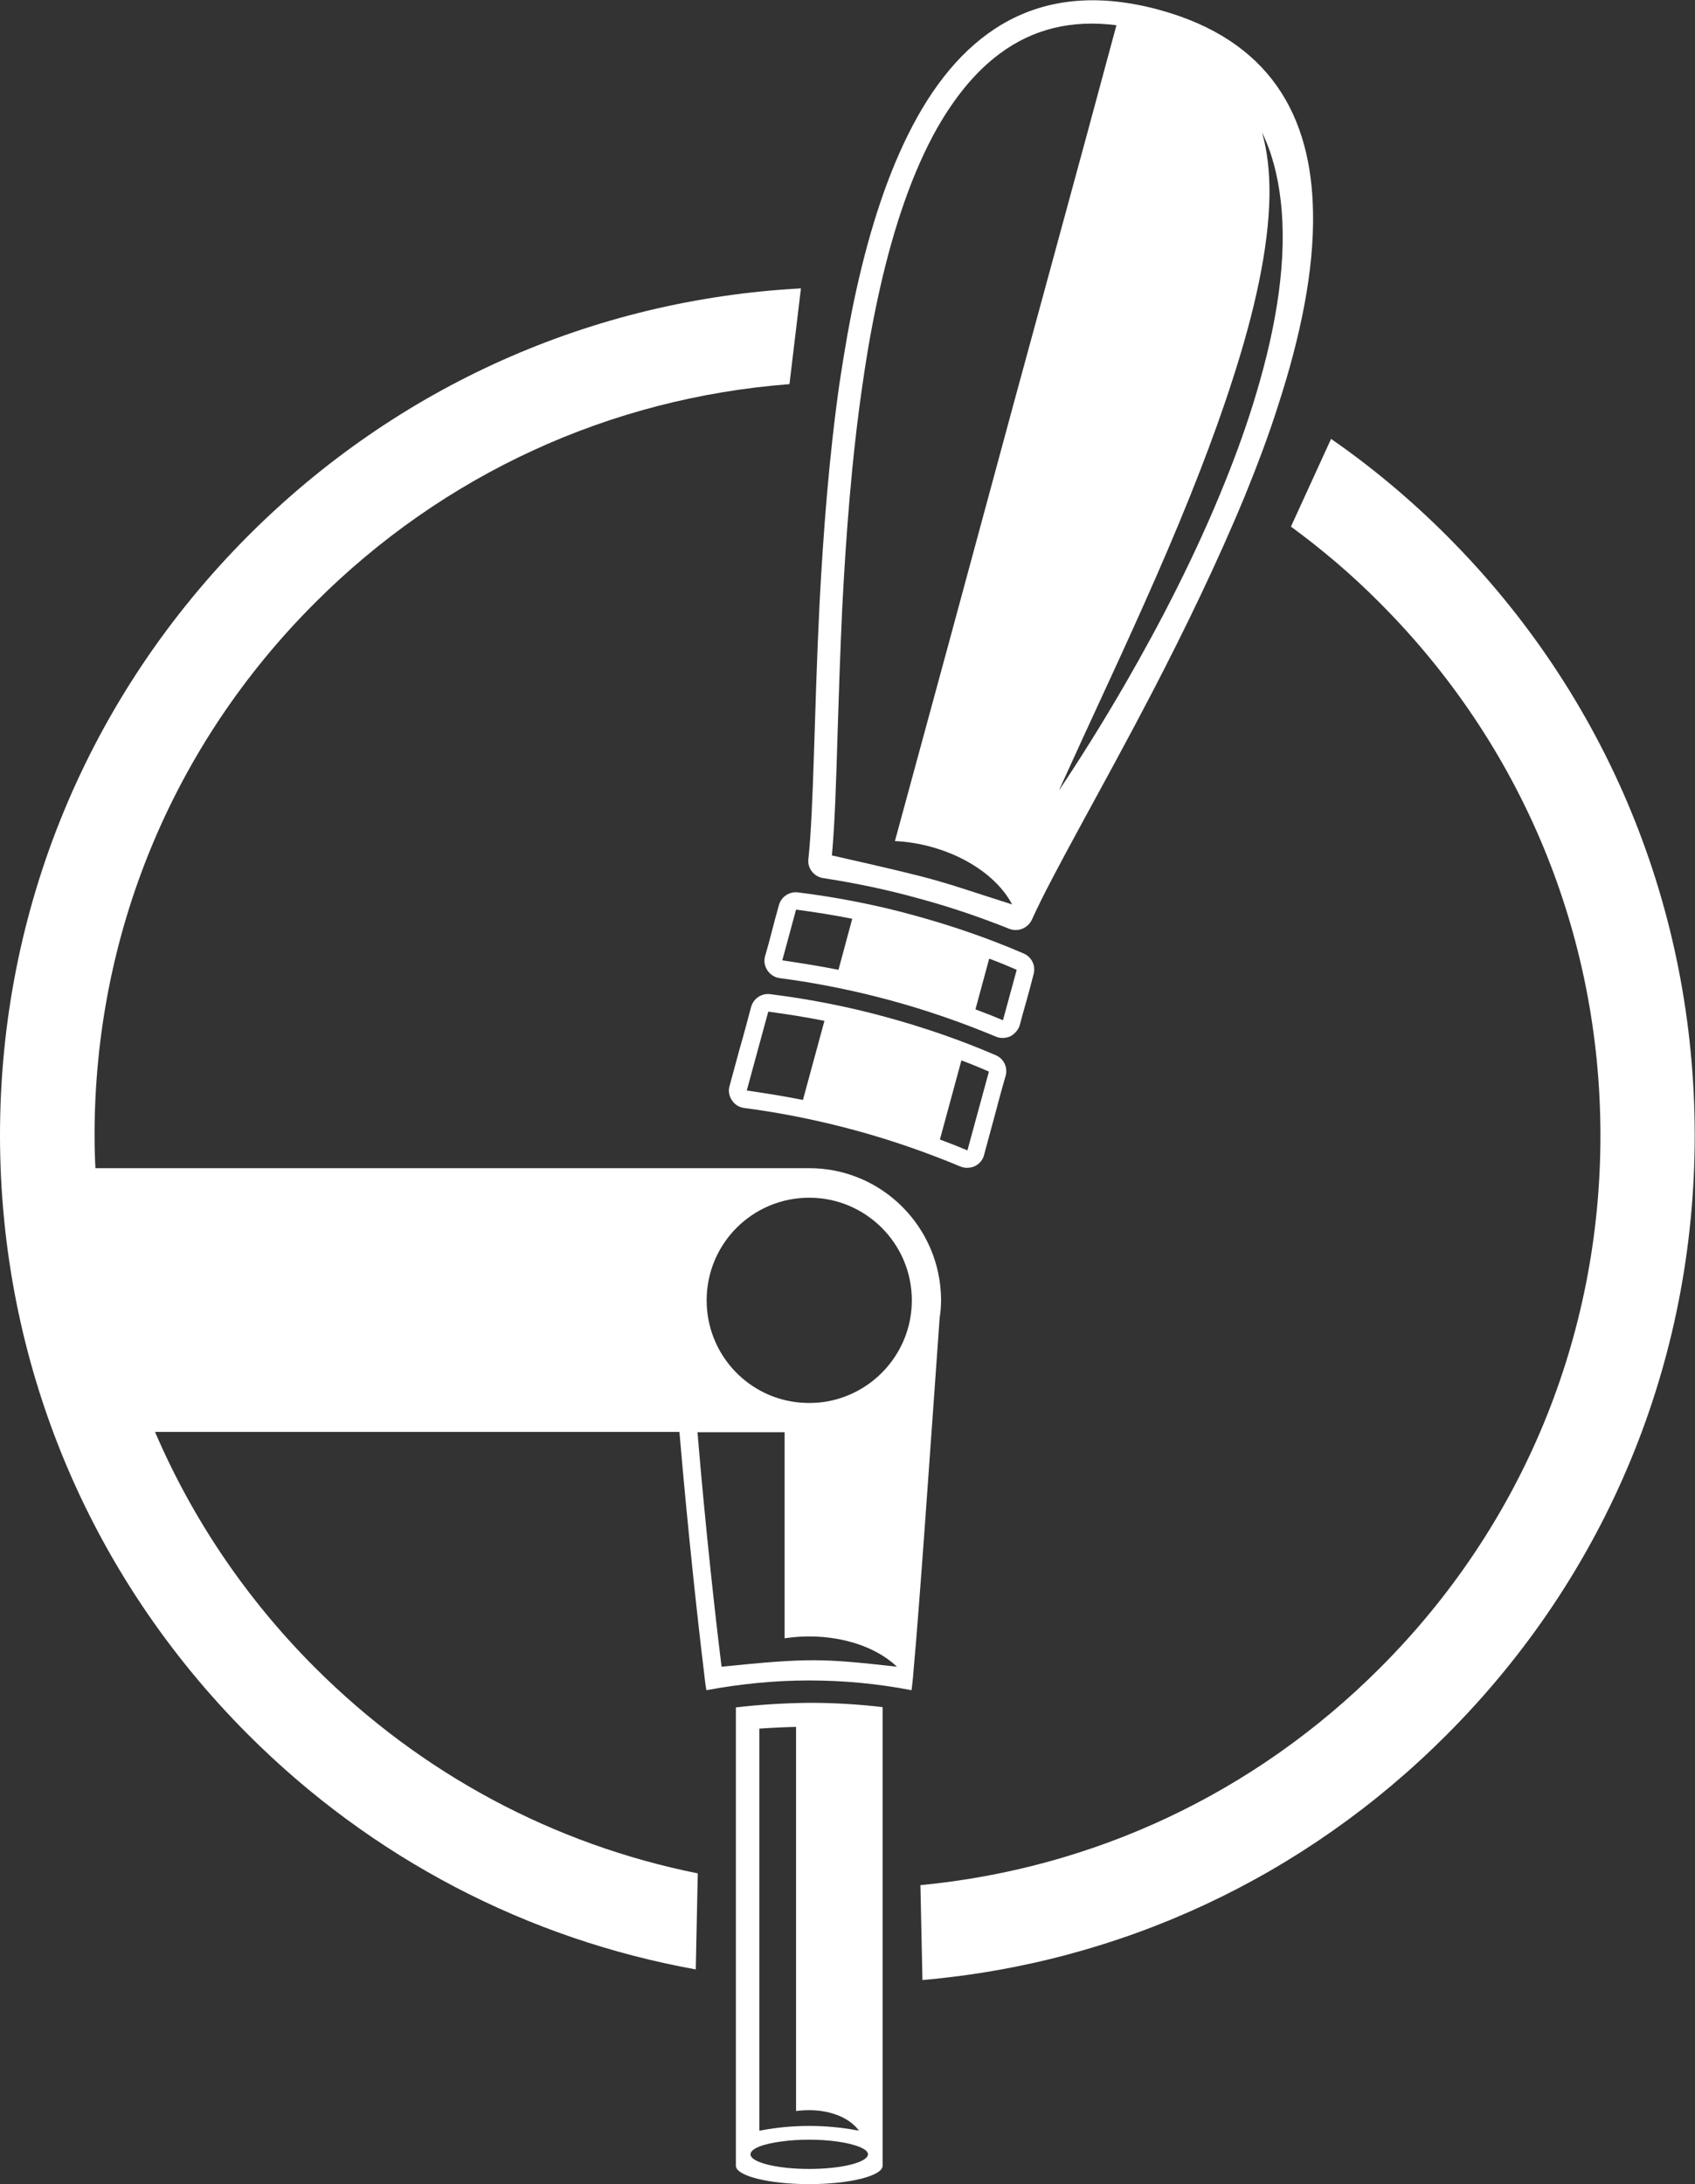
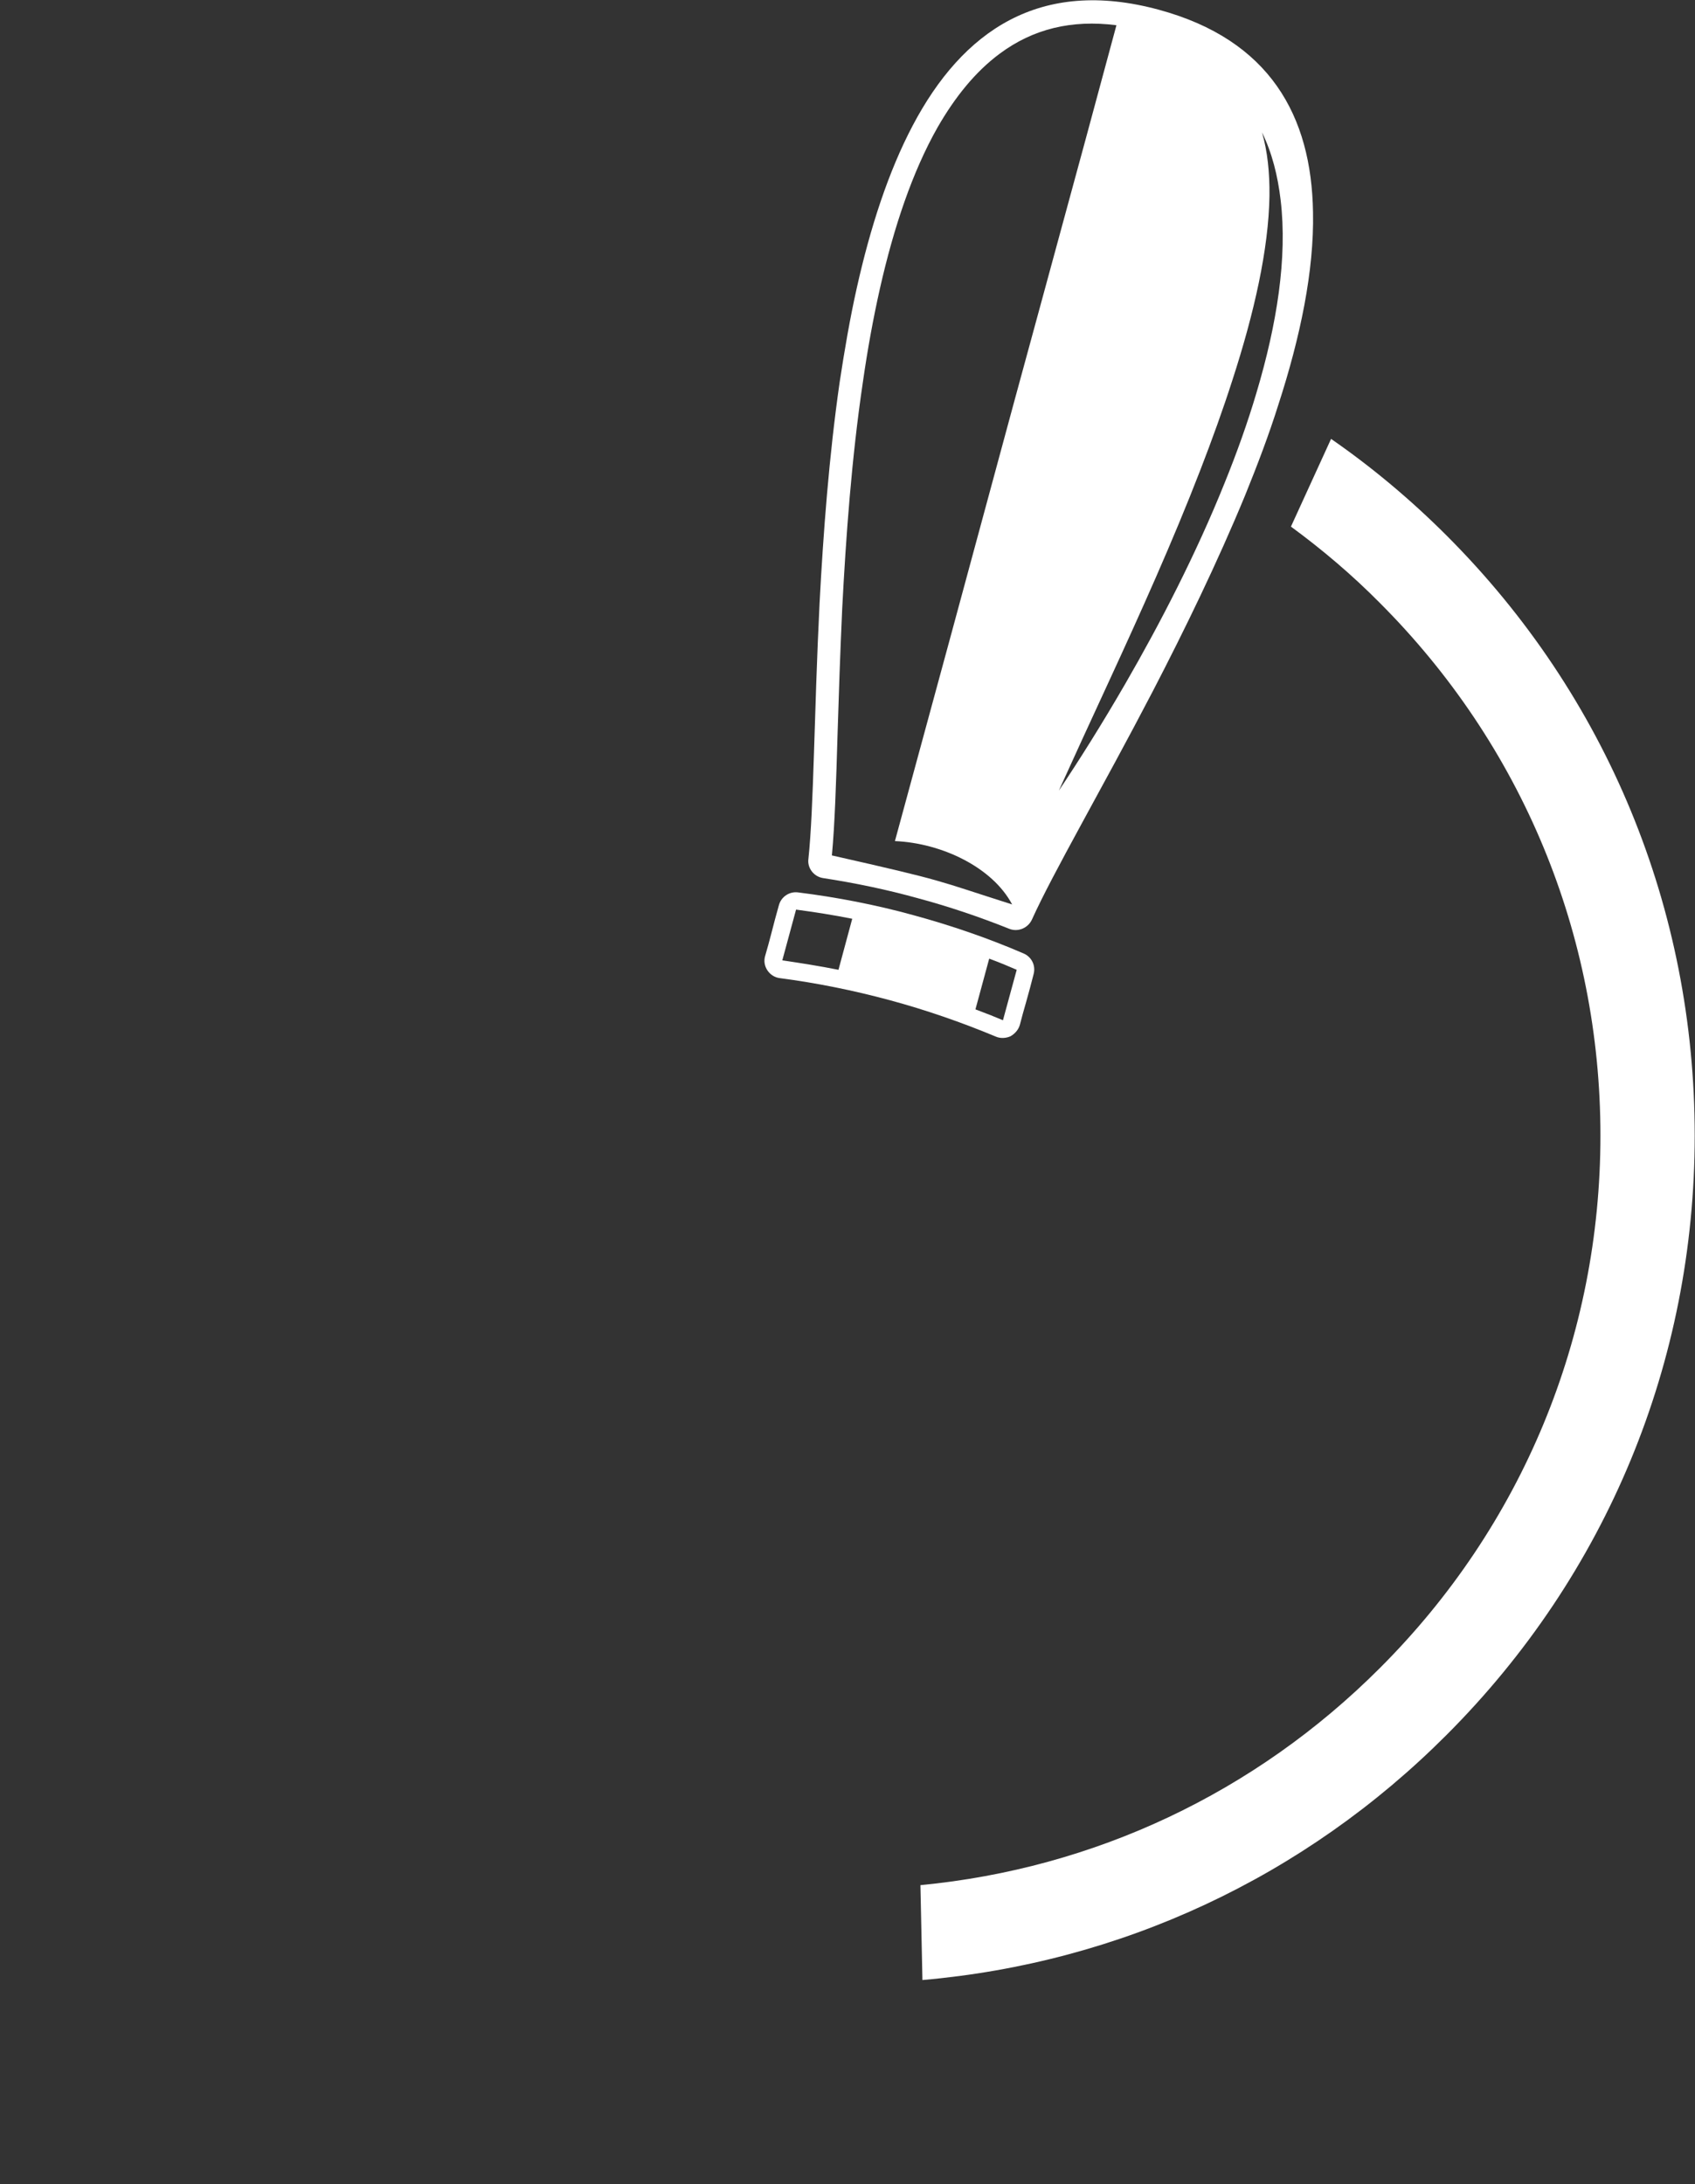
<svg xmlns="http://www.w3.org/2000/svg" id="Layer_1" x="0px" y="0px" viewBox="0 0 591.5 761.9" style="enable-background:new 0 0 591.5 761.9;" xml:space="preserve">
  <rect x="0" y="0" width="591.5" height="761.9" fill="#333333" stroke="none" />
  <style type="text/css"> .st0{fill:#FFFFFF;} </style>
  <g>
    <path class="st0" d="M504.9,186.9c-12.6-12.6-26.1-23.9-40.4-33.8l-14,30.6c10.9,8,21.3,16.8,31,26.6c49.6,49.6,77,115.6,77,185.8 s-27.3,136.2-77,185.8c-43.6,43.6-99.7,69.9-160.3,75.7l0.7,33.1c69.1-6,133.3-35.8,182.9-85.5c55.9-55.9,86.6-130.1,86.6-209.1 S560.8,242.8,504.9,186.9z" />
-     <path class="st0" d="M328.4,453.6c0-0.1,0-0.2,0-0.3c-0.2-25.3-20.7-45.8-46-45.8H33.3c-0.2-3.8-0.3-7.7-0.3-11.5 c0-70.2,27.3-136.2,77-185.8c44.8-44.8,102.9-71.4,165.5-76.2l4-33.4c-72.9,3.9-140.8,34.2-192.8,86.2C30.8,242.8,0,317,0,396 s30.8,153.3,86.6,209.1c43.2,43.2,97.4,71.3,156.2,81.9l0.7-33.5c-50.3-10.1-96.5-34.7-133.6-71.8c-24-24-42.8-51.9-55.8-82.2h183 c2.9,34.2,6.5,66.8,8.5,83.2c0.3,2.8,0.6,5.2,0.9,6.9c11.9-2.2,23.8-3.4,35.8-3.4c12,0,23.9,1.1,35.8,3.4c0.2-1.6,0.5-4,0.7-6.9 c2.1-22.6,6.1-81,9.1-122.9C328.2,457.8,328.4,455.7,328.4,453.6z M318.2,453.6c0,18.1-13.5,33.1-31,35.5c-1.6,0.2-3.2,0.3-4.8,0.3 c-1.6,0-3.2-0.1-4.8-0.3c-17.5-2.3-31-17.3-31-35.5c0-19.8,16-35.8,35.8-35.8C302.1,417.8,318.2,433.8,318.2,453.6z M243.4,499.6 h30.4v71.9c14.1-2.2,29.9,1.1,39.2,9.9c-26.2-2.9-30.5-3.1-61.2,0C249.8,565.3,246.2,533.4,243.4,499.6z" />
-     <path class="st0" d="M256.8,595.6v60.3v33.3V738v17.5c0,3.5,11.4,6.4,25.6,6.4c14.1,0,25.6-2.9,25.6-6.4V738v-46.5v-33.1v-62.9 c-8.5-1-17-1.5-25.6-1.5C273.8,594.1,265.3,594.6,256.8,595.6z M282.4,756.6c-11.3,0-20.5-2.3-20.5-5.1c0-2,4.5-3.7,11-4.5 c2.8-0.4,6-0.6,9.5-0.6c3.4,0,6.6,0.2,9.5,0.6c6.5,0.9,11,2.6,11,4.5C302.8,754.3,293.7,756.6,282.4,756.6z M299.8,743.2 c-0.3-0.1-0.6-0.1-0.9-0.1c-5.4-1-10.9-1.5-16.5-1.5c-5.6,0-11.2,0.5-16.5,1.5c-0.3,0.1-0.6,0.1-0.9,0.1v-0.6v-52.3V657v-54 c4.3-0.3,8.6-0.5,12.8-0.6v55.8v33.1v45.1c1.5-0.2,3-0.3,4.6-0.3c6.7,0,13.4,2.2,17,6.7C299.5,742.9,299.7,743,299.8,743.2z" />
    <path class="st0" d="M287.2,306.3c11.1,1.7,22.2,4,33,7c10.8,2.9,21.5,6.5,32,10.7c3,1.2,6.5-0.2,7.9-3.2 c7.4-16.4,24.4-45.5,42.2-79.7c11.1-21.4,22.5-44.8,32.2-68.3c4.3-10.6,8.3-21.1,11.6-31.6c7.7-23.7,12.5-46.8,12.1-67.1 c-0.5-33.7-15.1-60.2-53.8-70.7c-41.6-11.3-68.5,7.4-85.9,40.4c-8.5,16.1-14.8,35.6-19.5,56.6c-2.4,10.7-4.3,21.8-6,33 c-3.7,25.8-5.7,52.4-7,77.1c-1.9,38.1-2,71.4-3.9,89.2C281.7,302.8,284,305.8,287.2,306.3z M446.9,69.8c2.4,20.1-1.3,43.3-8.4,67.1 c-3.1,10.5-6.9,21.1-11.2,31.7c-9.9,24.6-22.4,48.8-34.6,69.9c-8.1,14-16.1,26.7-23.2,37.3c5.2-11.5,11.3-24.7,17.8-38.8 c10.5-22.8,21.9-48,31.6-73.1c4.1-10.6,7.9-21.1,11.2-31.4c7.6-23.4,12.6-45.6,12.9-64.1c0.1-8.2-0.7-15.7-2.6-22.2 C443.9,53.3,445.9,61.3,446.9,69.8z M301.1,133.4c1.6-11.2,3.6-22.3,6-32.9c4.8-21.2,11.3-40.6,20.1-56.1 c6.1-10.6,13.2-19.4,21.7-25.7c11.6-8.6,25-11.9,40.7-9.9l-10.7,39.6l-16.2,59.5l-8.7,31.9l-22.3,82.3l-19.4,71.3 c16.3,0.7,34,9.1,40.9,22.1c-27.4-8.7-22.2-7.9-62.9-17.1c1-10.5,1.5-25.6,2-43c0.4-13.1,0.9-27.7,1.6-43.1 C295.2,187.2,297.2,159.7,301.1,133.4z" />
    <path class="st0" d="M355.9,357.5c0.7-2.7,1.4-5.3,2.2-8c0.9-3.2,1.8-6.5,2.6-9.7c0.8-3-0.7-6-3.5-7.2 c-12.5-5.4-25.4-9.8-38.6-13.4c-13.1-3.6-26.5-6.2-40.1-7.9c-3-0.4-5.9,1.5-6.7,4.5c-0.9,3.2-1.8,6.5-2.6,9.7 c-0.7,2.7-1.4,5.3-2.2,8c-0.5,1.7-0.2,3.5,0.8,5c1,1.5,2.6,2.5,4.3,2.7c13,1.7,25.8,4.3,38.4,7.7c12.6,3.4,25,7.7,37,12.7 c1.6,0.7,3.5,0.6,5.1-0.1C354.2,360.6,355.4,359.2,355.9,357.5z M292.6,338.3c-6.5-1.3-12.9-2.3-19.6-3.3l4.8-17.7 c6.7,0.9,13.1,1.9,19.6,3.2L292.6,338.3z M350,355.9c-3.1-1.3-4.8-2-9.6-3.8l4.8-17.7c4.8,1.8,7,2.8,9.6,3.9L350,355.9z" />
-     <path class="st0" d="M347.5,368.1c-12.5-5.4-25.4-9.8-38.6-13.4s-26.5-6.2-40.1-7.9c-3-0.4-5.9,1.5-6.7,4.5 c-1.3,4.9-2.6,9.8-4,14.6c-1.2,4.3-2.3,8.6-3.5,12.9c-0.5,1.7-0.2,3.5,0.8,5c1,1.5,2.5,2.5,4.3,2.7c13,1.7,25.8,4.3,38.4,7.7 c12.6,3.4,25,7.7,37,12.7c1.6,0.7,3.5,0.6,5.1-0.1c1.6-0.8,2.8-2.2,3.2-3.9c1.2-4.3,2.3-8.6,3.5-12.9c1.3-4.9,2.6-9.8,4-14.6 C351.8,372.4,350.3,369.3,347.5,368.1z M280.2,383.7c-6.5-1.3-12.8-2.3-19.6-3.3l7.5-27.5c6.7,0.9,13.1,1.9,19.6,3.2L280.2,383.7z M337.6,401.3c-3.1-1.3-4.8-2-9.6-3.8l7.5-27.6c4.8,1.8,7,2.8,9.6,3.9L337.6,401.3z" />
  </g>
</svg>